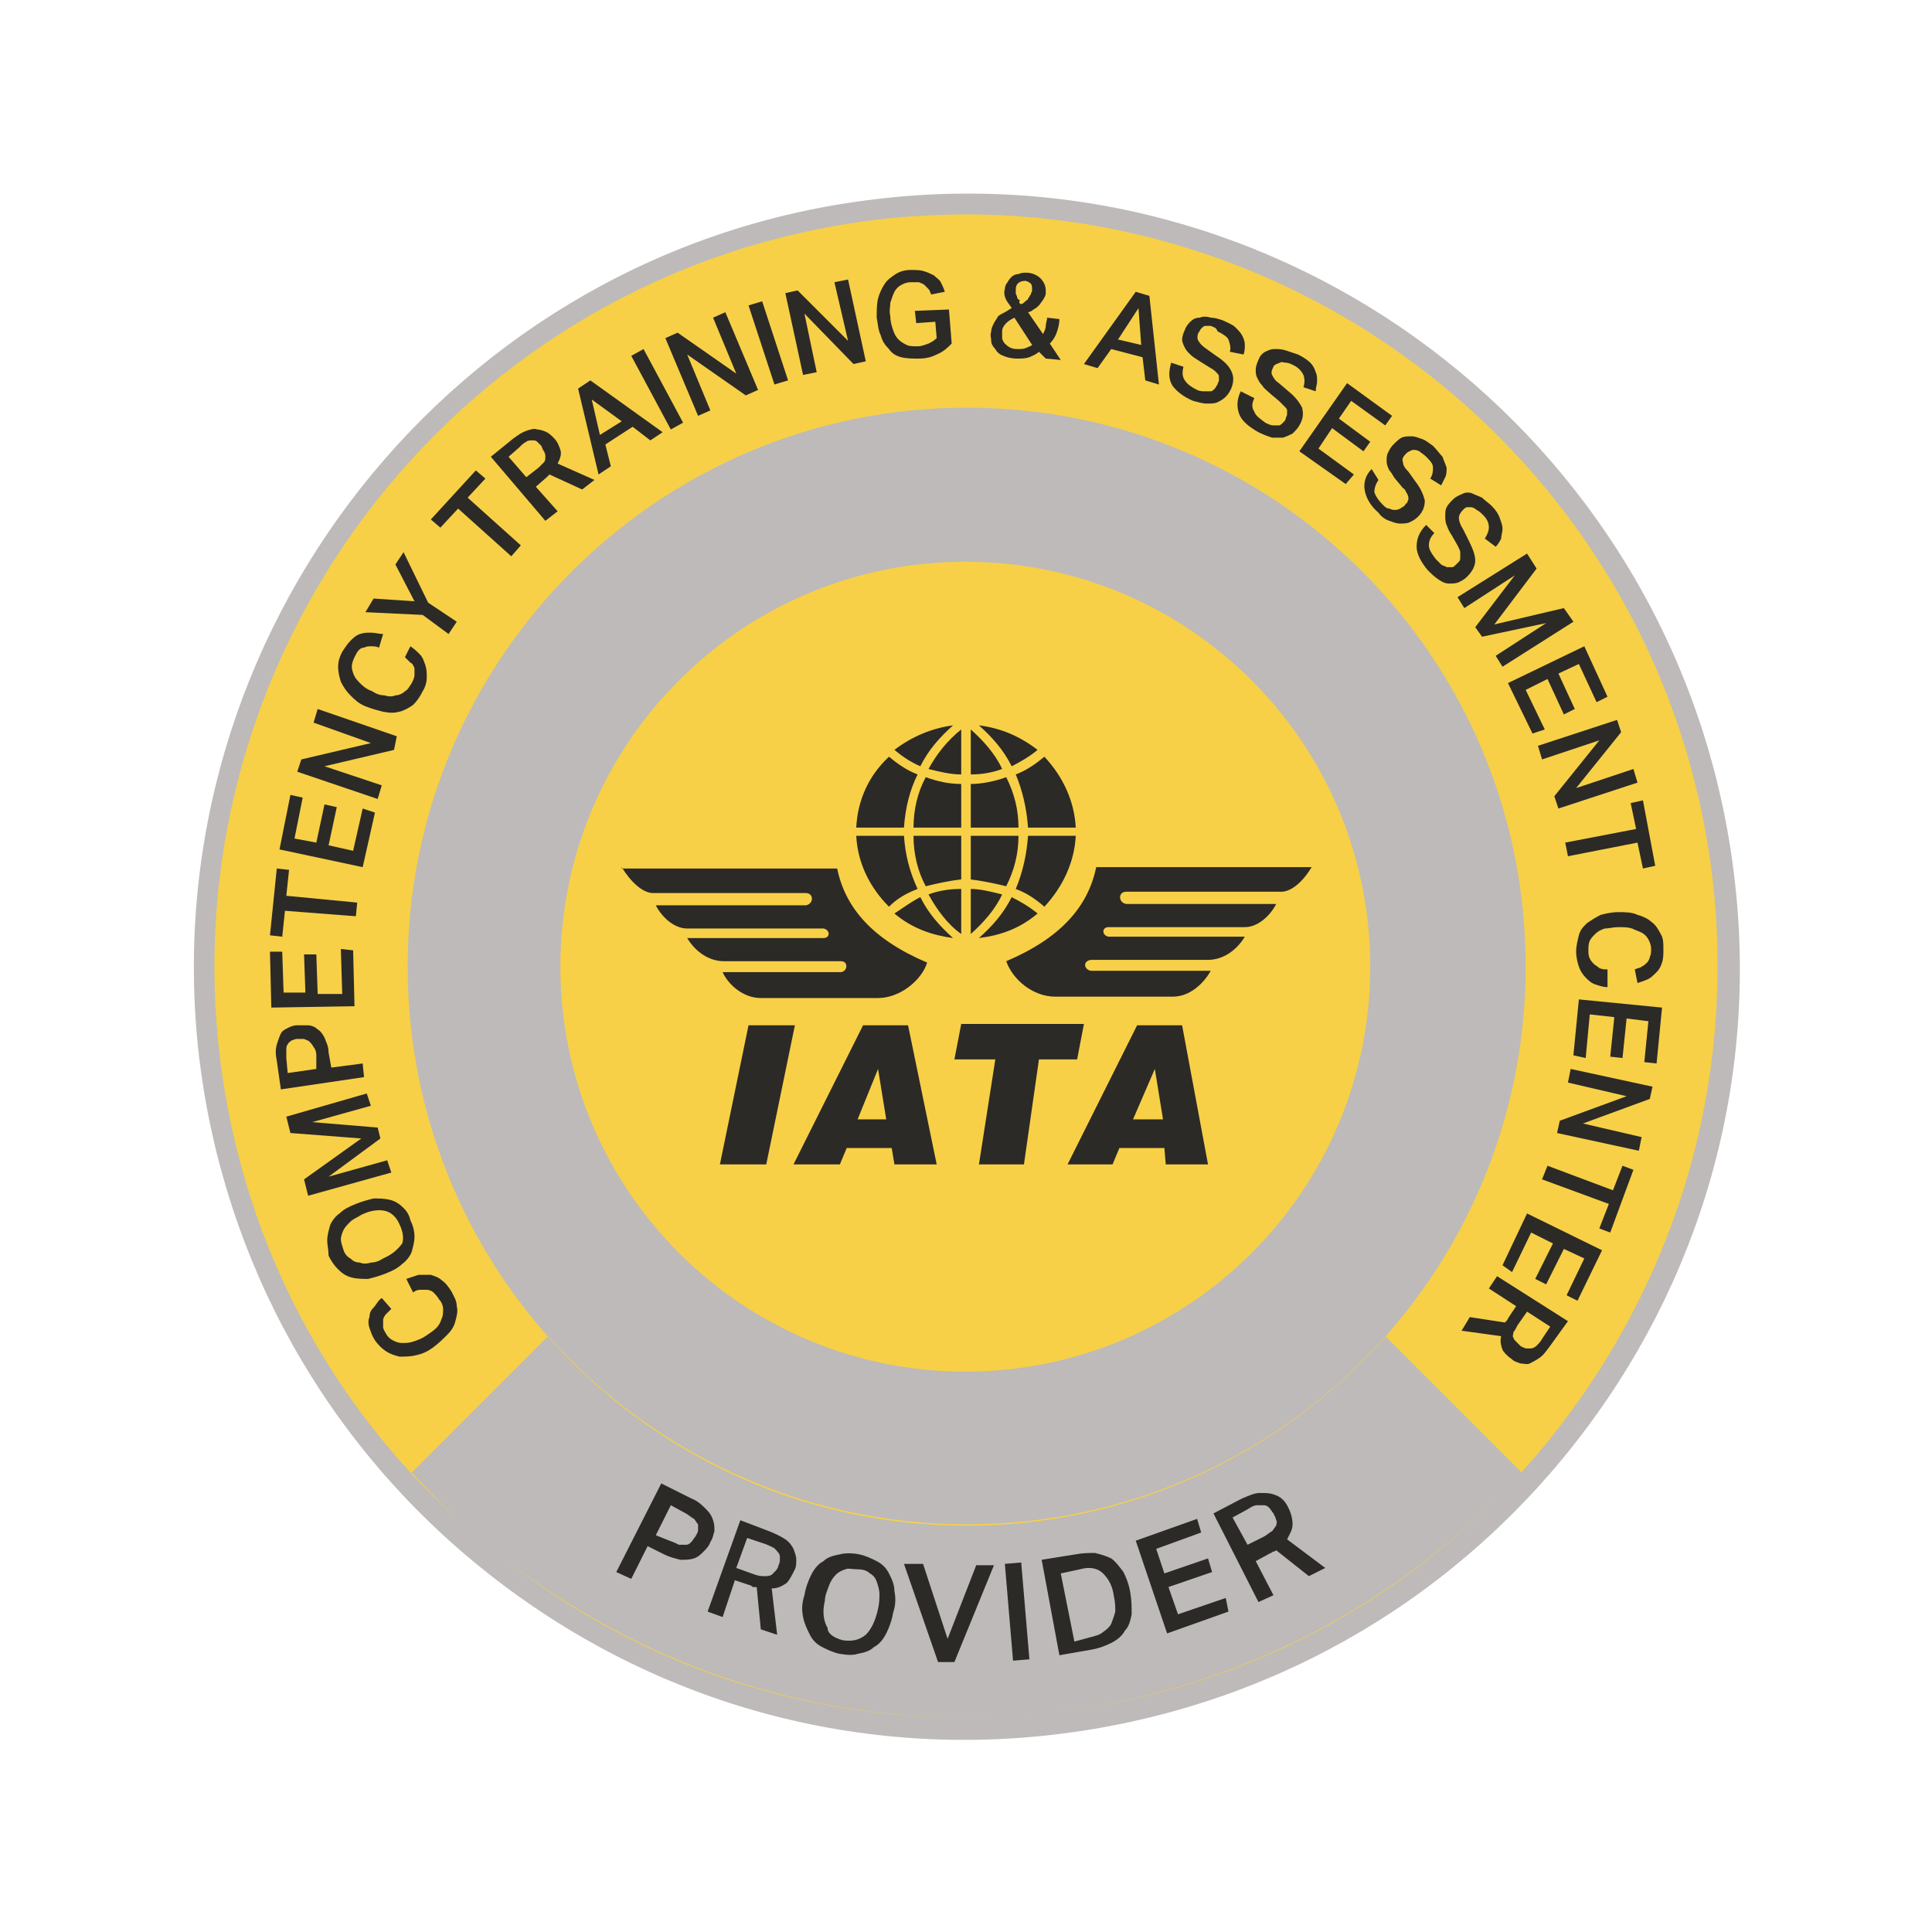
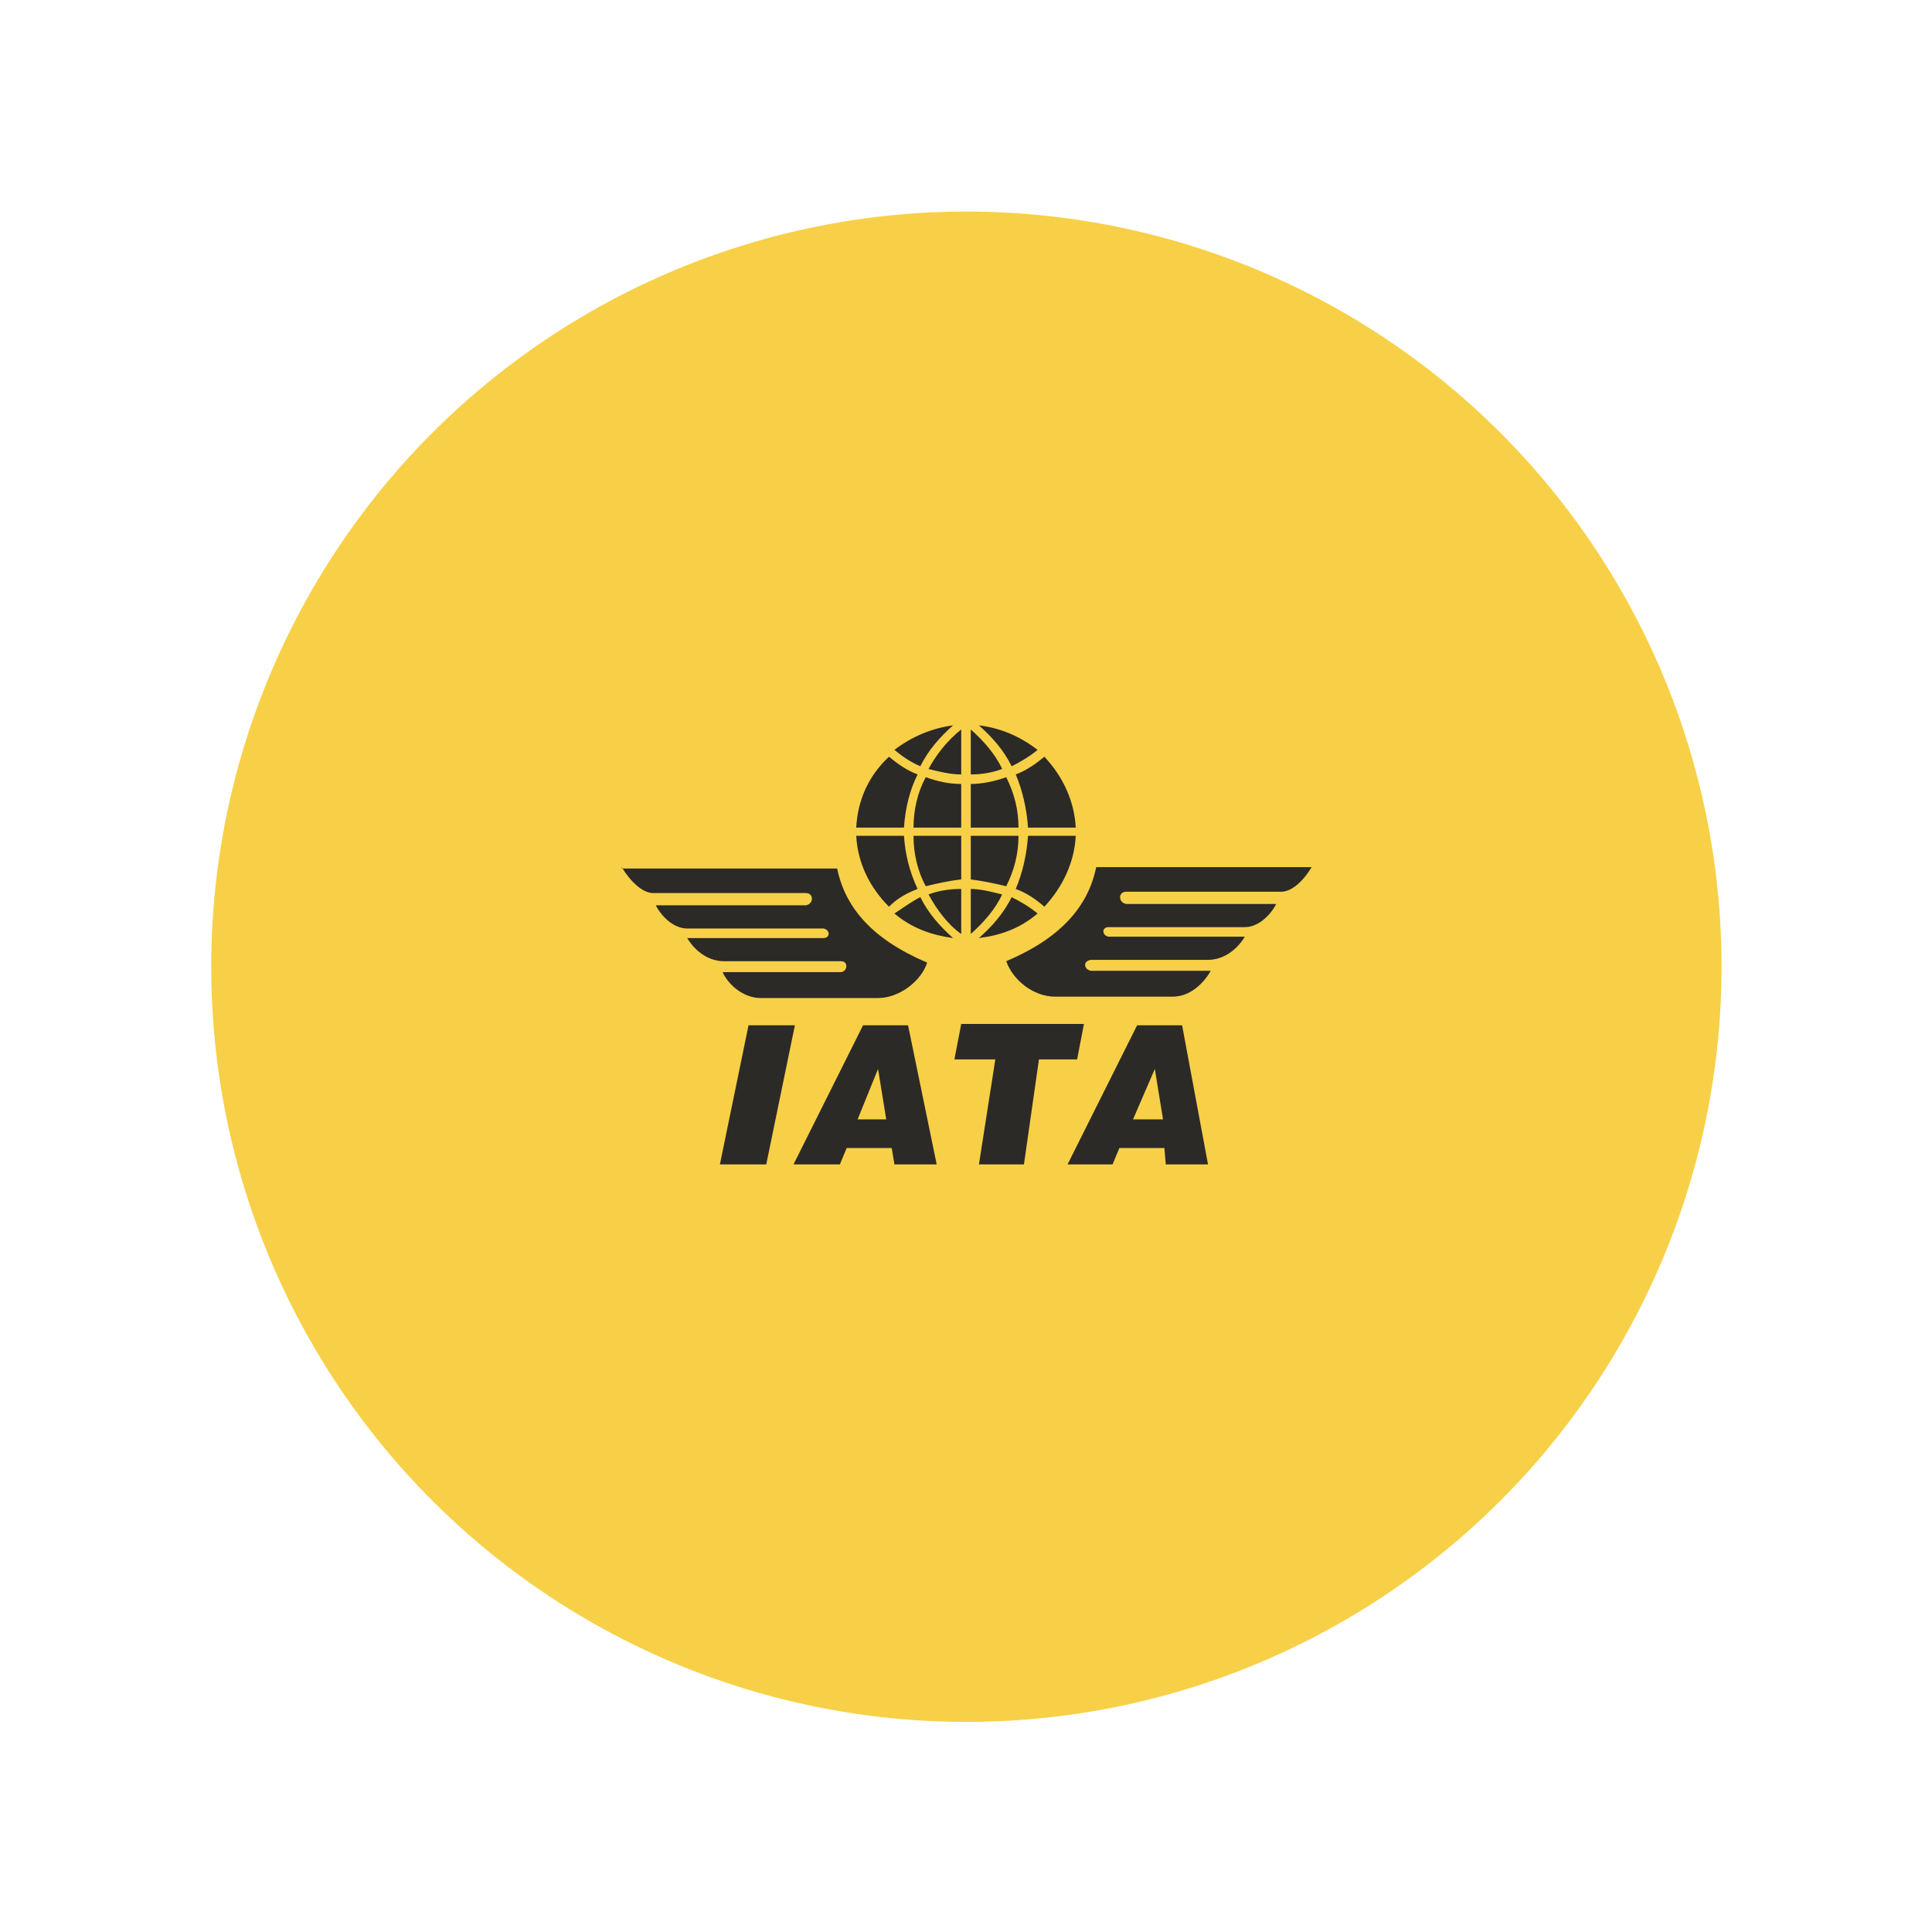
<svg xmlns="http://www.w3.org/2000/svg" xmlns:xlink="http://www.w3.org/1999/xlink" version="1.1" id="Layer_1" x="0px" y="0px" viewBox="0 0 141.7 141.7" style="enable-background:new 0 0 141.7 141.7;" xml:space="preserve">
  <style type="text/css">
	.st0{clip-path:url(#SVGID_00000013898677550366014000000001822115595321578175_);}
	.st1{fill:#F7D047;}
	.st2{fill:#BDBAB9;}
	.st3{fill:#2C2A26;}
</style>
  <g>
    <defs>
      <rect id="SVGID_1_" width="141.7" height="141.7" />
    </defs>
    <clipPath id="SVGID_00000088846452868983472930000006301613778632227237_">
      <use xlink:href="#SVGID_1_" style="overflow:visible;" />
    </clipPath>
    <g style="clip-path:url(#SVGID_00000088846452868983472930000006301613778632227237_);">
      <ellipse transform="matrix(0.864 -0.503 0.503 0.864 -26.042 45.309)" class="st1" cx="70.9" cy="70.9" rx="55.4" ry="55.4" />
-       <path class="st2" d="M36.7,114.1C25.1,105,17.8,91.9,16.1,77.3c-3.5-30.2,18.1-57.6,48.3-61.2c30.2-3.5,57.6,18.1,61.2,48.3    c1.7,14.6-2.4,29-11.5,40.6c-9.1,11.6-22.2,18.9-36.8,20.6C62.7,127.3,48.2,123.3,36.7,114.1 M64.3,14.6    c-31,3.6-53.3,31.9-49.7,62.9c1.8,15,9.3,28.5,21.2,37.9c11.9,9.4,26.7,13.6,41.7,11.8c15-1.8,28.5-9.3,37.9-21.2    c9.4-11.9,13.6-26.7,11.8-41.7C123.5,33.2,95.3,10.9,64.3,14.6 M111.9,70.9c0,22.6-18.4,41-41,41c-22.6,0-41-18.4-41-41    c0-22.6,18.4-41,41-41C93.5,29.9,111.9,48.2,111.9,70.9z M36.7,114.1c11.6,9.1,26,13.2,40.6,11.5c13.3-1.6,25.3-7.8,34.3-17.6    l-10-10c-7.5,8.5-18.5,13.8-30.7,13.8c-12.2,0-23.2-5.4-30.7-13.8l-10,10C32.2,110.2,34.3,112.3,36.7,114.1z" />
      <path class="st1" d="M100.5,70.9c0,16.4-13.3,29.7-29.7,29.7c-16.4,0-29.7-13.3-29.7-29.7c0-16.4,13.3-29.7,29.7-29.7    C87.2,41.2,100.5,54.5,100.5,70.9z" />
      <path class="st3" d="M52.8,85.4l2.1-10.2h3.4l-2.1,10.2H52.8z M58.2,85.4l5.1-10.2h3.3l2.1,10.2h-3.1l-0.2-1.2h-3.3l-0.5,1.2H58.2    z M62.9,82.1H65l-0.6-3.7L62.9,82.1z M71.8,85.4l1.2-7.7H70l0.5-2.6h9L79,77.7h-2.8l-1.1,7.7H71.8z M86.7,75.2h-3.3l-5.1,10.2h3.3    l0.5-1.2h3.3l0.1,1.2h3.1L86.7,75.2z M83.1,82.1l1.6-3.7l0.6,3.7H83.1z M96.2,63.6H80.4c-0.6,2.9-2.6,5.2-6.6,6.9    c0.5,1.4,2,2.6,3.6,2.6H86c1.3,0,2.3-1,2.8-1.9H80c-0.5-0.1-0.6-0.7,0-0.8h8.6c1.1,0,2.1-0.7,2.7-1.7h-10c-0.5-0.1-0.5-0.7,0-0.7    h10c1,0,1.9-0.9,2.3-1.7h-11c-0.6-0.1-0.6-0.9,0-0.9h11.2C94.7,65.5,95.6,64.6,96.2,63.6 M45.6,63.6c0.6,1,1.5,1.9,2.3,1.9h11.2    c0.6,0,0.6,0.8,0,0.9h-11c0.4,0.8,1.3,1.7,2.3,1.7h10c0.5,0.1,0.5,0.7,0,0.7h-10c0.6,1,1.6,1.7,2.7,1.7h8.6c0.5,0,0.5,0.7,0,0.8    H53c0.4,0.9,1.5,1.9,2.8,1.9h8.6c1.6,0,3.2-1.3,3.6-2.6c-4-1.7-6-4-6.6-6.9H45.6 M65.6,55c0.6,0.5,1.2,0.9,1.9,1.2    c0.6-1.2,1.4-2.1,2.4-3C68.4,53.4,66.9,54,65.6,55 M62.8,60.7h3.5c0.1-1.4,0.4-2.7,1-3.9c-0.8-0.3-1.5-0.8-2.1-1.3    C63.7,56.9,62.9,58.7,62.8,60.7 M70.5,57.5v3.2H67c0-1.3,0.3-2.6,0.9-3.7C68.7,57.3,69.6,57.5,70.5,57.5 M76.1,55    c-0.6,0.5-1.3,0.9-1.9,1.2c-0.6-1.2-1.4-2.1-2.4-3C73.4,53.4,74.8,54,76.1,55 M78.9,60.7h-3.5c-0.1-1.4-0.4-2.7-0.9-3.9    c0.8-0.3,1.5-0.8,2.1-1.3C78,57,78.8,58.8,78.9,60.7 M71.2,57.5v3.2h3.5c0-1.3-0.3-2.5-0.9-3.7C73,57.3,72,57.5,71.2,57.5     M65.6,67c0.6-0.4,1.3-0.9,1.9-1.2c0.6,1.2,1.4,2.1,2.4,3C68.4,68.6,66.9,68.1,65.6,67 M62.8,61.3h3.5c0.1,1.4,0.4,2.6,1,3.9    c-0.8,0.3-1.5,0.7-2.1,1.3C63.8,65.1,62.9,63.3,62.8,61.3 M70.5,64.5v-3.2H67c0,1.3,0.3,2.6,0.9,3.7    C68.7,64.8,69.6,64.6,70.5,64.5 M76.1,67c-0.6-0.5-1.3-0.9-1.9-1.2c-0.6,1.2-1.4,2.1-2.4,3C73.4,68.6,74.8,68.1,76.1,67     M78.9,61.3h-3.5c-0.1,1.4-0.4,2.7-0.9,3.9c0.8,0.3,1.4,0.7,2.1,1.3C77.9,65.1,78.8,63.3,78.9,61.3 M71.2,64.5v-3.2h3.5    c0,1.3-0.3,2.5-0.9,3.7C73,64.8,72,64.6,71.2,64.5 M70.5,53.5c-1,0.8-1.8,1.8-2.4,2.9c0.8,0.2,1.6,0.4,2.4,0.4V53.5z M71.2,53.5    c0.9,0.8,1.8,1.8,2.3,2.9c-0.8,0.3-1.6,0.4-2.3,0.4V53.5z M70.5,68.5c-1-0.7-1.8-1.8-2.4-2.9c0.8-0.3,1.6-0.4,2.4-0.4V68.5z     M71.2,68.5c0.9-0.8,1.8-1.8,2.3-2.9c-0.8-0.2-1.6-0.4-2.3-0.4V68.5z" />
-       <path class="st3" d="M48.5,108.8l2.2,1.1c0.5,0.2,0.8,0.5,1.1,0.8c0.3,0.3,0.4,0.5,0.5,0.8c0.1,0.3,0.1,0.5,0.1,0.8    c-0.1,0.3-0.1,0.5-0.3,0.8c-0.1,0.3-0.3,0.5-0.5,0.7c-0.2,0.2-0.4,0.4-0.7,0.5c-0.3,0.1-0.6,0.1-1,0.1c-0.4-0.1-0.8-0.2-1.2-0.4    l-1.2-0.6l-1.2,2.4l-1.1-0.5L48.5,108.8z M49.1,113c0.3,0.1,0.5,0.2,0.7,0.3c0.2,0,0.4,0,0.5,0c0.2,0,0.3-0.1,0.4-0.2    c0.1-0.1,0.2-0.3,0.3-0.4c0.1-0.2,0.2-0.3,0.2-0.5c0-0.2,0-0.3,0-0.4c-0.1-0.1-0.2-0.3-0.3-0.4c-0.2-0.1-0.4-0.3-0.6-0.4l-1.1-0.6    l-1.1,2.2L49.1,113z M56.4,112.3c0.5,0.2,0.9,0.4,1.2,0.6c0.3,0.2,0.5,0.5,0.6,0.7c0.1,0.3,0.2,0.5,0.2,0.8c0,0.3,0,0.5-0.1,0.7    c-0.2,0.4-0.4,0.8-0.6,1c-0.3,0.2-0.6,0.4-1.1,0.4l0.4,3.4l-1.2-0.4l-0.3-3.1c-0.1,0-0.1,0-0.2,0c-0.1,0-0.1,0-0.2-0.1l-1.2-0.4    l-0.9,2.7l-1.1-0.4l2.4-6.7L56.4,112.3z M55.4,115.5c0.3,0.1,0.5,0.1,0.7,0.1c0.2,0,0.3,0,0.5-0.1c0.1-0.1,0.2-0.2,0.3-0.3    c0.1-0.1,0.2-0.3,0.2-0.4c0.1-0.2,0.1-0.3,0.1-0.5c0-0.1,0-0.3-0.1-0.4c-0.1-0.1-0.2-0.3-0.4-0.4c-0.2-0.1-0.4-0.2-0.7-0.3    l-1.2-0.4l-0.8,2.2L55.4,115.5z M61.6,121.3c-0.5-0.1-0.9-0.3-1.3-0.5c-0.4-0.2-0.7-0.5-0.9-0.9c-0.2-0.4-0.4-0.8-0.5-1.3    c-0.1-0.5-0.1-1,0.1-1.6c0.1-0.6,0.3-1.1,0.5-1.5c0.2-0.4,0.5-0.8,0.9-1c0.3-0.3,0.7-0.4,1.2-0.5c0.4-0.1,0.9-0.1,1.4,0    c0.5,0.1,0.9,0.3,1.3,0.5c0.4,0.2,0.7,0.5,0.9,0.9c0.2,0.4,0.4,0.8,0.4,1.3c0.1,0.5,0.1,1-0.1,1.6c-0.1,0.6-0.3,1.1-0.5,1.5    c-0.2,0.4-0.5,0.8-0.9,1c-0.3,0.3-0.7,0.4-1.2,0.5C62.6,121.4,62.2,121.4,61.6,121.3z M61.8,120.3c0.7,0.1,1.2,0,1.7-0.4    c0.4-0.4,0.7-1,0.9-1.9c0.1-0.4,0.1-0.8,0.1-1.1c0-0.3-0.1-0.6-0.2-0.9c-0.1-0.3-0.3-0.5-0.5-0.6c-0.2-0.2-0.5-0.3-0.9-0.3    s-0.7-0.1-0.9,0c-0.3,0.1-0.5,0.2-0.7,0.4c-0.2,0.2-0.4,0.5-0.5,0.8c-0.1,0.3-0.3,0.7-0.3,1.1c-0.2,0.8-0.1,1.5,0.2,2    C60.7,119.8,61.1,120.1,61.8,120.3z M67.7,114.7l1.8,5.5l2.1-5.4l1.3,0l-2.9,7.1l-1.2,0l-2.5-7.2L67.7,114.7z M73.7,114.7l1.2-0.1    l0.6,7.1l-1.2,0.1L73.7,114.7z M78.9,114c0.5-0.1,1-0.1,1.4-0.1c0.4,0.1,0.8,0.2,1.2,0.4c0.3,0.2,0.6,0.6,0.9,1    c0.2,0.4,0.4,0.9,0.5,1.5c0.1,0.6,0.1,1.1,0.1,1.6c-0.1,0.5-0.2,0.9-0.5,1.2c-0.2,0.4-0.6,0.7-1,0.9c-0.4,0.2-0.9,0.4-1.5,0.5    l-2.3,0.4l-1.3-7L78.9,114z M79.9,120.1c0.4-0.1,0.8-0.2,1-0.4c0.3-0.2,0.5-0.4,0.6-0.6c0.1-0.3,0.2-0.5,0.3-0.9    c0-0.3,0-0.7-0.1-1.1c-0.1-0.8-0.4-1.3-0.8-1.7c-0.4-0.4-1-0.5-1.7-0.3l-1.4,0.3l1,5L79.9,120.1z M83.3,113l4.5-1.6l0.3,1    l-3.3,1.2l0.6,1.8l3.2-1.1l0.3,1l-3.2,1.1l0.7,2l3.5-1.2l0.2,1l-4.5,1.6L83.3,113z M91.1,109.9c0.5-0.2,0.9-0.4,1.3-0.4    c0.4,0,0.7,0,1,0.1c0.3,0.1,0.5,0.2,0.7,0.4c0.2,0.2,0.3,0.4,0.4,0.6c0.2,0.4,0.3,0.8,0.3,1.2c0,0.4-0.2,0.7-0.4,1.1l2.8,2.1    l-1.2,0.6l-2.4-1.9c0,0-0.1,0.1-0.2,0.1c-0.1,0-0.1,0.1-0.2,0.1l-1.1,0.6l1.3,2.5l-1.1,0.5L89,111L91.1,109.9z M92.7,112.7    c0.2-0.1,0.4-0.3,0.6-0.4c0.1-0.1,0.2-0.3,0.3-0.4c0-0.1,0.1-0.3,0-0.4c0-0.1-0.1-0.3-0.2-0.5c-0.1-0.1-0.2-0.3-0.3-0.4    c-0.1-0.1-0.2-0.2-0.4-0.2c-0.1,0-0.3,0-0.5,0c-0.2,0-0.4,0.1-0.7,0.3l-1.1,0.6l1.1,2L92.7,112.7z M29.8,93.8    c0.3-0.1,0.6-0.2,0.9-0.3c0.3,0,0.6,0,0.9,0c0.3,0.1,0.6,0.2,0.8,0.4c0.3,0.2,0.5,0.5,0.7,0.8c0.2,0.4,0.4,0.7,0.4,1.1    c0.1,0.4,0,0.7-0.1,1.1c-0.1,0.4-0.3,0.7-0.6,1c-0.3,0.3-0.6,0.6-1,0.9c-0.4,0.3-0.8,0.5-1.3,0.6c-0.4,0.1-0.8,0.1-1.2,0.1    c-0.4-0.1-0.7-0.2-1-0.4c-0.3-0.2-0.6-0.5-0.8-0.8c-0.2-0.3-0.3-0.6-0.4-0.9c-0.1-0.3-0.1-0.6,0-0.8c0-0.3,0.1-0.5,0.3-0.7    c0.2-0.2,0.3-0.5,0.6-0.7l0.7,0.8c-0.1,0.1-0.3,0.3-0.4,0.4c-0.1,0.1-0.2,0.3-0.2,0.4c0,0.2,0,0.3,0,0.5c0,0.2,0.1,0.3,0.2,0.5    c0.1,0.2,0.3,0.4,0.5,0.5c0.2,0.1,0.4,0.2,0.7,0.2c0.3,0,0.5,0,0.8-0.1c0.3-0.1,0.6-0.2,0.9-0.4c0.3-0.2,0.6-0.4,0.8-0.6    c0.2-0.2,0.3-0.4,0.4-0.7c0.1-0.2,0.1-0.5,0.1-0.7c0-0.2-0.1-0.5-0.3-0.7c-0.1-0.2-0.3-0.4-0.4-0.5c-0.1-0.1-0.3-0.2-0.5-0.2    c-0.2,0-0.3,0-0.5,0c-0.2,0-0.4,0.1-0.5,0.2L29.8,93.8z M30.1,89.5c0.2,0.4,0.3,0.8,0.3,1.2c0,0.4-0.1,0.7-0.2,1.1    c-0.1,0.3-0.4,0.7-0.7,0.9c-0.3,0.3-0.7,0.5-1.2,0.7c-0.5,0.2-0.9,0.3-1.3,0.4c-0.4,0-0.8,0-1.2-0.1c-0.4-0.1-0.7-0.3-1-0.6    c-0.3-0.3-0.5-0.6-0.7-1C24.1,91.7,24,91.3,24,91c0-0.4,0.1-0.7,0.2-1.1c0.1-0.3,0.4-0.7,0.7-0.9c0.3-0.3,0.7-0.5,1.2-0.7    c0.5-0.2,0.9-0.3,1.3-0.4c0.4,0,0.8,0,1.2,0.1c0.4,0.1,0.7,0.3,1,0.6C29.7,88.7,30,89,30.1,89.5z M29.3,89.8    c-0.2-0.5-0.6-0.9-1.1-1c-0.5-0.1-1.1,0-1.7,0.3c-0.3,0.2-0.6,0.3-0.8,0.5c-0.2,0.2-0.4,0.4-0.5,0.6c-0.1,0.2-0.2,0.5-0.2,0.7    c0,0.2,0.1,0.5,0.2,0.8c0.1,0.3,0.3,0.5,0.5,0.6c0.2,0.2,0.4,0.3,0.7,0.3c0.2,0.1,0.5,0.1,0.8,0c0.3,0,0.6-0.1,0.9-0.3    c0.7-0.3,1.1-0.7,1.4-1.1C29.6,90.9,29.6,90.4,29.3,89.8z M22.6,87.7l-0.3-1.2l4.2-3l-5.2-0.4l-0.3-1.2l5.9-1.7l0.3,0.9l-4.3,1.2    l4.8,0.4l0.2,0.8l-3.8,2.8l4.3-1.2l0.3,0.9L22.6,87.7z M20.6,79.9l-0.3-2.1c-0.1-0.5-0.1-0.8,0-1.2c0.1-0.3,0.2-0.6,0.3-0.8    c0.1-0.2,0.3-0.3,0.5-0.4c0.2-0.1,0.4-0.2,0.7-0.2c0.3,0,0.5,0,0.8,0c0.2,0,0.5,0.1,0.7,0.3c0.2,0.1,0.4,0.4,0.5,0.6    c0.1,0.3,0.3,0.6,0.3,1.1l0.2,1.1l2.3-0.3l0.1,1L20.6,79.9z M23.2,77.4c0-0.3-0.1-0.5-0.2-0.6c-0.1-0.2-0.2-0.3-0.3-0.4    s-0.2-0.1-0.4-0.2c-0.1,0-0.3,0-0.5,0c-0.2,0-0.3,0.1-0.4,0.1c-0.1,0.1-0.2,0.1-0.3,0.3c-0.1,0.1-0.1,0.3-0.1,0.4    c0,0.2,0,0.4,0,0.6l0.1,1.1l2.1-0.3L23.2,77.4z M19.9,73.9l-0.1-4.1l0.9,0l0.1,3l1.6,0L22.3,70l0.9,0l0.1,2.9l1.8,0L25,69.6    l0.9,0.1l0.1,4.1L19.9,73.9z M20.9,66.8l-0.2,1.9l-0.9-0.1l0.5-4.9l0.9,0.1L21,65.7l5.2,0.5l-0.1,1L20.9,66.8z M20.5,62.3l0.8-4    l0.9,0.2l-0.6,3l1.6,0.3l0.6-2.8l0.9,0.2L24.1,62l1.8,0.4l0.7-3.1l0.9,0.3l-0.9,4L20.5,62.3z M21.8,56.6l0.3-0.9l5.1-1.2L23,53    l0.3-1l5.8,2L28.9,55l-5.1,1.2l4.2,1.4l-0.3,1L21.8,56.6z M30.1,47.4c0.3,0.2,0.5,0.4,0.7,0.6c0.2,0.2,0.3,0.5,0.4,0.8    c0.1,0.3,0.1,0.6,0.1,0.9c0,0.3-0.1,0.7-0.3,1c-0.2,0.4-0.4,0.7-0.7,1c-0.3,0.2-0.6,0.4-1,0.5c-0.4,0.1-0.7,0.1-1.2,0    c-0.4-0.1-0.8-0.2-1.3-0.4c-0.5-0.2-0.8-0.5-1.1-0.8c-0.3-0.3-0.5-0.6-0.7-1c-0.1-0.3-0.2-0.7-0.2-1.1c0-0.4,0.1-0.7,0.3-1.1    c0.2-0.3,0.4-0.6,0.6-0.8c0.2-0.2,0.4-0.4,0.7-0.5c0.3-0.1,0.5-0.1,0.8-0.1c0.3,0,0.6,0.1,0.9,0.1l-0.3,1    c-0.2-0.1-0.4-0.1-0.6-0.1c-0.2,0-0.3,0-0.5,0.1c-0.2,0-0.3,0.1-0.4,0.2c-0.1,0.1-0.2,0.3-0.3,0.5c-0.1,0.2-0.2,0.5-0.2,0.7    c0,0.2,0.1,0.5,0.2,0.7c0.1,0.2,0.3,0.4,0.5,0.6c0.2,0.2,0.5,0.4,0.8,0.5c0.3,0.2,0.6,0.3,0.9,0.3c0.3,0.1,0.6,0.1,0.8,0    c0.2,0,0.5-0.1,0.7-0.3c0.2-0.1,0.3-0.3,0.5-0.6c0.1-0.2,0.2-0.4,0.2-0.6c0-0.2,0-0.3,0-0.5c-0.1-0.2-0.1-0.3-0.3-0.4    c-0.1-0.1-0.3-0.3-0.4-0.4L30.1,47.4z M31,45.1l-4.2-0.2l0.6-1l3,0.2l-1.4-2.7l0.6-0.9l1.8,3.7l2.1,1.4l-0.6,0.9L31,45.1z     M33.6,37.3l-1.3,1.4l-0.7-0.6l3.3-3.6l0.7,0.6l-1.3,1.4l3.9,3.5l-0.7,0.8L33.6,37.3z M37.6,32.2c0.4-0.3,0.7-0.5,1-0.6    c0.3-0.1,0.6-0.2,0.8-0.1c0.2,0,0.5,0.1,0.7,0.2c0.2,0.1,0.4,0.3,0.5,0.4c0.3,0.3,0.4,0.6,0.5,0.9c0.1,0.3,0,0.6-0.2,1l2.7,1.2    l-0.9,0.7l-2.4-1.1c0,0-0.1,0.1-0.1,0.1c0,0-0.1,0.1-0.1,0.1l-0.8,0.7l1.6,1.8L40,38.2l-4-4.7L37.6,32.2z M39.5,34.3    c0.2-0.2,0.3-0.3,0.4-0.4c0.1-0.1,0.1-0.3,0.1-0.4c0-0.1,0-0.2-0.1-0.4c-0.1-0.1-0.1-0.2-0.2-0.4c-0.1-0.1-0.2-0.2-0.3-0.3    c-0.1-0.1-0.2-0.1-0.4-0.1c-0.1,0-0.3,0-0.4,0.1c-0.2,0.1-0.3,0.2-0.5,0.4l-0.8,0.7l1.3,1.5L39.5,34.3z M42.4,28.5l0.9-0.6    l5.3,3.8l-0.9,0.6l-1.3-1l-2,1.3l0.4,1.6l-0.9,0.6L42.4,28.5z M45.6,30.9l-2.2-1.6l0.6,2.6L45.6,30.9z M46.3,26.1l0.9-0.5l2.9,5.4    l-0.9,0.5L46.3,26.1z M48.8,24.8l0.9-0.4l4.3,3l-1.7-4.1l0.9-0.4l2.4,5.7L54.7,29l-4.3-3l1.7,4.1l-0.9,0.4L48.8,24.8z M54.9,22.4    l1-0.3l1.9,5.8l-1,0.3L54.9,22.4z M57.6,21.5l0.9-0.2l3.7,3.7l-1-4.3l1-0.2l1.3,6l-0.9,0.2L59,23l0.9,4.3l-1,0.2L57.6,21.5z     M69.6,22.7l0.2,2.5c-0.3,0.3-0.6,0.6-1.1,0.8c-0.4,0.2-0.8,0.3-1.3,0.3c-0.5,0-0.9,0-1.3-0.1c-0.4-0.1-0.7-0.3-0.9-0.6    c-0.3-0.3-0.5-0.6-0.6-1c-0.2-0.4-0.2-0.8-0.3-1.3c0-0.5,0-1,0.1-1.4c0.1-0.4,0.3-0.8,0.5-1.1c0.2-0.3,0.5-0.5,0.8-0.7    c0.3-0.2,0.7-0.3,1.1-0.3c0.4,0,0.7,0,1,0.1c0.3,0.1,0.5,0.2,0.7,0.3c0.2,0.2,0.4,0.3,0.5,0.5c0.1,0.2,0.2,0.4,0.3,0.7l-1,0.2    c-0.1-0.2-0.1-0.3-0.2-0.4c-0.1-0.1-0.2-0.2-0.3-0.3c-0.1-0.1-0.2-0.1-0.4-0.2c-0.2,0-0.3,0-0.6,0c-0.3,0-0.5,0.1-0.7,0.2    c-0.2,0.1-0.4,0.3-0.5,0.5c-0.1,0.2-0.2,0.5-0.3,0.8c0,0.3-0.1,0.6,0,1c0,0.4,0.1,0.7,0.2,1c0.1,0.3,0.2,0.5,0.4,0.7    c0.2,0.2,0.4,0.3,0.6,0.4c0.2,0.1,0.5,0.1,0.8,0.1c0.3,0,0.5-0.1,0.8-0.2c0.2-0.1,0.4-0.2,0.6-0.4l-0.1-1.2l-1.4,0.1l-0.1-0.9    L69.6,22.7z M76.2,25.8c-0.2,0.2-0.5,0.3-0.7,0.4c-0.3,0.1-0.6,0.1-0.9,0.1c-0.4,0-0.8-0.1-1-0.2c-0.3-0.1-0.5-0.3-0.6-0.5    c-0.2-0.2-0.3-0.4-0.3-0.6c0-0.2-0.1-0.4,0-0.7c0-0.2,0.1-0.4,0.2-0.6c0.1-0.2,0.2-0.3,0.3-0.5c0.1-0.1,0.3-0.2,0.5-0.3    c0.2-0.1,0.3-0.2,0.5-0.3c-0.1-0.2-0.3-0.4-0.4-0.6c-0.1-0.2-0.2-0.5-0.1-0.8c0-0.2,0.1-0.4,0.2-0.5c0.1-0.2,0.2-0.3,0.3-0.4    c0.1-0.1,0.3-0.2,0.5-0.2c0.2-0.1,0.4-0.1,0.6-0.1c0.4,0,0.8,0.2,1,0.4c0.2,0.2,0.4,0.5,0.4,0.9c0,0,0,0.1,0,0.1c0,0,0,0.1,0,0.1    c0,0.2-0.1,0.3-0.2,0.5c-0.1,0.1-0.2,0.3-0.3,0.4c-0.1,0.1-0.2,0.2-0.4,0.3c-0.1,0.1-0.3,0.2-0.4,0.2l1.1,1.6    c0.1-0.2,0.2-0.4,0.2-0.6c0-0.2,0.1-0.4,0.1-0.6l0.9,0.1c0,0.4-0.1,0.7-0.2,1c-0.1,0.3-0.3,0.6-0.5,0.8l0.8,1.2l-1.1-0.1    L76.2,25.8z M74.4,23.3c-0.2,0.1-0.4,0.2-0.6,0.4c-0.2,0.2-0.3,0.4-0.3,0.6c0,0.2,0,0.3,0,0.5c0,0.1,0.1,0.3,0.2,0.4    c0.1,0.1,0.2,0.2,0.4,0.3c0.2,0.1,0.4,0.1,0.6,0.1c0.2,0,0.4,0,0.6-0.1c0.2-0.1,0.3-0.1,0.4-0.2L74.4,23.3z M74.9,22.3    c0.1,0,0.2-0.1,0.3-0.2c0.1-0.1,0.2-0.1,0.2-0.2c0.1-0.1,0.1-0.2,0.2-0.3c0-0.1,0.1-0.2,0.1-0.3c0-0.2,0-0.4-0.1-0.5    c-0.1-0.1-0.3-0.2-0.4-0.2c-0.4,0-0.7,0.2-0.7,0.6c0,0.1,0,0.2,0,0.3c0,0.1,0.1,0.2,0.1,0.3c0,0.1,0.1,0.2,0.2,0.2    C74.7,22.2,74.8,22.3,74.9,22.3L74.9,22.3z M83.3,21.4l1,0.3l0.7,6.5L84,27.9l-0.2-1.7l-2.3-0.6L80.5,27l-1-0.3L83.3,21.4z     M83.7,25.3l-0.2-2.7L82,24.9L83.7,25.3z M86.8,26.9c-0.1,0.4-0.1,0.7,0.1,1c0.2,0.3,0.5,0.5,0.9,0.7c0.2,0.1,0.4,0.1,0.6,0.1    c0.2,0,0.3,0,0.4,0c0.1,0,0.2-0.1,0.3-0.2c0.1-0.1,0.1-0.2,0.2-0.3c0-0.1,0.1-0.2,0.1-0.3c0-0.1,0-0.2,0-0.3    c0-0.1-0.1-0.2-0.2-0.3c-0.1-0.1-0.2-0.2-0.4-0.3L88,26.5c-0.3-0.2-0.5-0.3-0.7-0.5c-0.2-0.2-0.3-0.3-0.4-0.5    c-0.1-0.2-0.2-0.4-0.2-0.6c0-0.2,0.1-0.5,0.2-0.7c0.1-0.3,0.3-0.5,0.4-0.6c0.2-0.2,0.4-0.3,0.7-0.3c0.2-0.1,0.5-0.1,0.8,0    c0.3,0,0.6,0.1,0.9,0.2c0.4,0.2,0.7,0.3,0.9,0.5c0.2,0.2,0.4,0.4,0.5,0.6c0.1,0.2,0.2,0.4,0.2,0.7c0,0.2,0,0.5-0.1,0.7l-1-0.2    c0.1-0.3,0-0.6-0.1-0.9c-0.1-0.2-0.4-0.4-0.8-0.6C89.2,24,89,24,88.8,23.9c-0.2,0-0.3,0-0.4,0c-0.1,0-0.2,0.1-0.3,0.2    c-0.1,0.1-0.1,0.2-0.2,0.3c-0.1,0.2-0.1,0.5,0,0.6c0.1,0.2,0.3,0.4,0.6,0.6l0.7,0.5c0.6,0.4,0.9,0.7,1.1,1.1    c0.2,0.4,0.2,0.8,0,1.3c-0.1,0.2-0.2,0.4-0.4,0.6c-0.2,0.2-0.4,0.3-0.6,0.4c-0.2,0.1-0.5,0.1-0.8,0.1c-0.3,0-0.6-0.1-1-0.2    c-0.7-0.3-1.2-0.7-1.5-1.1c-0.3-0.5-0.3-1-0.1-1.7L86.8,26.9z M92,29.2c-0.2,0.4-0.2,0.7,0,1c0.1,0.3,0.4,0.5,0.8,0.8    c0.2,0.1,0.4,0.2,0.6,0.2c0.2,0,0.3,0,0.4,0c0.1,0,0.2-0.1,0.3-0.2c0.1-0.1,0.2-0.2,0.2-0.3c0-0.1,0.1-0.2,0.1-0.3    c0-0.1,0-0.2,0-0.3c0-0.1-0.1-0.2-0.2-0.3c-0.1-0.1-0.2-0.2-0.4-0.4l-0.6-0.5c-0.2-0.2-0.5-0.4-0.6-0.6c-0.2-0.2-0.3-0.4-0.4-0.6    c-0.1-0.2-0.1-0.4-0.1-0.6c0-0.2,0.1-0.5,0.2-0.7c0.1-0.3,0.3-0.5,0.5-0.6c0.2-0.1,0.4-0.2,0.7-0.2c0.2,0,0.5,0,0.8,0.1    c0.3,0.1,0.6,0.2,0.9,0.3c0.4,0.2,0.7,0.4,0.9,0.6c0.2,0.2,0.3,0.4,0.4,0.7c0.1,0.2,0.1,0.4,0.1,0.7c0,0.2-0.1,0.4-0.1,0.7    l-0.9-0.3c0.1-0.3,0.1-0.6,0-0.9c-0.1-0.2-0.3-0.5-0.7-0.7c-0.2-0.1-0.4-0.2-0.6-0.2c-0.2,0-0.3-0.1-0.4,0c-0.1,0-0.2,0.1-0.3,0.1    c-0.1,0.1-0.2,0.1-0.2,0.2c-0.1,0.2-0.2,0.4-0.1,0.6c0.1,0.2,0.2,0.4,0.5,0.6l0.7,0.6c0.5,0.4,0.8,0.8,1,1.2    c0.1,0.4,0.1,0.8-0.2,1.3c-0.1,0.2-0.3,0.4-0.5,0.6c-0.2,0.1-0.4,0.2-0.7,0.3c-0.2,0-0.5,0-0.8,0c-0.3-0.1-0.6-0.2-1-0.4    c-0.7-0.4-1.2-0.8-1.4-1.3c-0.2-0.5-0.2-1.1,0.1-1.7L92,29.2z M98.8,28.1l3.3,2.4l-0.5,0.7l-2.5-1.8l-0.9,1.3l2.3,1.7l-0.5,0.7    l-2.3-1.7l-1,1.5l2.6,1.9l-0.6,0.7l-3.4-2.4L98.8,28.1z M101.1,35.2c-0.2,0.3-0.3,0.6-0.3,0.9c0.1,0.3,0.3,0.6,0.6,0.9    c0.2,0.2,0.3,0.3,0.5,0.3c0.2,0.1,0.3,0.1,0.4,0.1c0.1,0,0.2,0,0.4-0.1c0.1-0.1,0.2-0.1,0.3-0.2c0.1-0.1,0.1-0.2,0.2-0.2    c0-0.1,0.1-0.2,0.1-0.3c0-0.1,0-0.2-0.1-0.4c-0.1-0.1-0.1-0.3-0.3-0.4l-0.5-0.6c-0.2-0.2-0.3-0.5-0.5-0.7    c-0.1-0.2-0.2-0.4-0.2-0.7c0-0.2,0-0.4,0.1-0.6c0.1-0.2,0.2-0.4,0.4-0.6c0.2-0.2,0.4-0.4,0.6-0.5c0.2-0.1,0.5-0.1,0.7-0.1    c0.3,0,0.5,0.1,0.8,0.2c0.3,0.1,0.5,0.3,0.8,0.5c0.3,0.3,0.5,0.6,0.7,0.8c0.1,0.3,0.2,0.5,0.3,0.8c0,0.2,0,0.5-0.1,0.7    c-0.1,0.2-0.2,0.4-0.3,0.6l-0.8-0.5c0.2-0.3,0.2-0.6,0.2-0.8c0-0.3-0.2-0.5-0.5-0.8c-0.2-0.2-0.4-0.3-0.5-0.4    c-0.2-0.1-0.3-0.1-0.4-0.1c-0.1,0-0.2,0-0.3,0.1c-0.1,0-0.2,0.1-0.3,0.2c-0.2,0.2-0.3,0.4-0.2,0.6c0,0.2,0.1,0.4,0.4,0.7l0.5,0.7    c0.4,0.5,0.6,1,0.7,1.4c0,0.4-0.1,0.8-0.5,1.2c-0.2,0.2-0.4,0.3-0.6,0.4c-0.2,0.1-0.5,0.1-0.7,0.1c-0.3,0-0.5-0.1-0.8-0.2    c-0.3-0.1-0.6-0.3-0.8-0.6c-0.6-0.5-0.9-1.1-1-1.6c-0.1-0.5,0-1.1,0.5-1.6L101.1,35.2z M105.2,39.1c-0.3,0.3-0.4,0.6-0.4,0.9    c0,0.3,0.2,0.6,0.5,1c0.2,0.2,0.3,0.3,0.4,0.4c0.1,0.1,0.3,0.1,0.4,0.2c0.1,0,0.3,0,0.4,0c0.1,0,0.2-0.1,0.3-0.2    c0.1-0.1,0.1-0.1,0.2-0.2c0.1-0.1,0.1-0.2,0.1-0.3c0-0.1,0-0.2,0-0.4c0-0.1-0.1-0.3-0.2-0.5l-0.4-0.7c-0.2-0.3-0.3-0.5-0.4-0.8    c-0.1-0.2-0.1-0.5-0.1-0.7c0-0.2,0-0.4,0.1-0.6c0.1-0.2,0.3-0.4,0.5-0.6c0.2-0.2,0.5-0.3,0.7-0.4c0.2-0.1,0.5-0.1,0.7,0    c0.2,0.1,0.5,0.2,0.7,0.3c0.2,0.2,0.5,0.4,0.7,0.6c0.3,0.3,0.5,0.6,0.6,0.9c0.1,0.3,0.2,0.5,0.2,0.8c0,0.2-0.1,0.5-0.1,0.7    c-0.1,0.2-0.2,0.4-0.4,0.6l-0.8-0.6c0.2-0.3,0.3-0.6,0.3-0.8c0-0.3-0.1-0.6-0.4-0.9c-0.2-0.2-0.3-0.3-0.5-0.4    c-0.1-0.1-0.3-0.2-0.4-0.2c-0.1,0-0.2,0-0.3,0c-0.1,0-0.2,0.1-0.3,0.2c-0.2,0.2-0.3,0.4-0.3,0.6c0,0.2,0.1,0.5,0.3,0.8l0.4,0.8    c0.3,0.6,0.5,1.1,0.5,1.5c0,0.4-0.2,0.8-0.6,1.2c-0.2,0.2-0.4,0.3-0.6,0.4c-0.2,0.1-0.5,0.1-0.7,0.1c-0.3,0-0.5-0.1-0.8-0.3    c-0.3-0.2-0.5-0.4-0.8-0.7c-0.5-0.6-0.8-1.2-0.8-1.7c0-0.6,0.2-1.1,0.7-1.6L105.2,39.1z M112,40.6l0.7,1.1l-3.1,4.1l5.1-1.2l0.7,1    l-5.2,3.3l-0.5-0.8l3.7-2.4l-4.7,1l-0.5-0.7l2.9-3.8l-3.7,2.4l-0.5-0.8L112,40.6z M116.2,47.4l1.7,3.7l-0.8,0.4l-1.3-2.8l-1.5,0.7    l1.2,2.6l-0.8,0.4l-1.2-2.6l-1.6,0.8l1.4,2.9l-0.9,0.3l-1.8-3.7L116.2,47.4z M118.6,52.8l0.3,0.9l-3.3,4.1l4.2-1.4l0.3,1l-5.8,1.9    l-0.3-0.9l3.3-4.1l-4.2,1.4l-0.3-1L118.6,52.8z M120,60.8l-0.4-1.9l0.9-0.2l0.9,4.8l-0.9,0.2l-0.4-1.9l-5.1,1l-0.2-1L120,60.8z     M117.9,72.4c-0.3,0-0.6-0.1-0.9-0.2c-0.3-0.1-0.5-0.3-0.7-0.5c-0.2-0.2-0.4-0.5-0.5-0.8c-0.1-0.3-0.2-0.7-0.2-1.1    c0-0.4,0.1-0.8,0.2-1.2c0.1-0.4,0.3-0.6,0.6-0.9c0.3-0.2,0.6-0.4,1-0.6c0.4-0.1,0.8-0.2,1.3-0.2c0.5,0,1,0,1.4,0.2    c0.4,0.1,0.8,0.3,1,0.5c0.3,0.2,0.5,0.5,0.7,0.9c0.2,0.3,0.2,0.7,0.2,1.1c0,0.4,0,0.7-0.1,1c-0.1,0.3-0.2,0.5-0.4,0.7    c-0.2,0.2-0.4,0.4-0.6,0.5c-0.2,0.1-0.5,0.2-0.8,0.3l-0.2-1c0.2-0.1,0.4-0.1,0.5-0.2c0.2-0.1,0.3-0.2,0.4-0.3    c0.1-0.1,0.2-0.3,0.2-0.4c0.1-0.2,0.1-0.4,0.1-0.6c0-0.3-0.1-0.5-0.2-0.7c-0.1-0.2-0.3-0.4-0.5-0.5c-0.2-0.1-0.5-0.2-0.7-0.3    c-0.3-0.1-0.6-0.1-1-0.1c-0.4,0-0.7,0.1-1,0.1c-0.3,0.1-0.5,0.2-0.7,0.4c-0.2,0.2-0.3,0.3-0.4,0.5c-0.1,0.2-0.1,0.5-0.1,0.7    c0,0.2,0,0.4,0.1,0.6c0.1,0.2,0.2,0.3,0.3,0.4c0.1,0.1,0.3,0.2,0.4,0.3c0.2,0.1,0.4,0.1,0.6,0.1L117.9,72.4z M121.9,73.9l-0.4,4.1    l-0.9-0.1l0.3-3l-1.6-0.2l-0.3,2.9l-0.9-0.1l0.3-2.9l-1.8-0.2l-0.3,3.2l-0.9-0.2l0.4-4.1L121.9,73.9z M121.2,79.7l-0.2,0.9    l-4.9,1.8l4.3,1l-0.2,1l-6-1.3l0.2-0.9l4.9-1.8l-4.3-1l0.2-1L121.2,79.7z M118.3,87.3l0.7-1.8l0.8,0.3l-1.7,4.6l-0.8-0.3l0.7-1.8    l-4.9-1.8l0.4-1L118.3,87.3z M117.5,91.7l-1.8,3.7l-0.8-0.4l1.3-2.7l-1.5-0.7l-1.3,2.6l-0.8-0.4l1.3-2.6l-1.6-0.8l-1.4,2.9    l-0.7-0.5L112,89L117.5,91.7z M113.7,98.7c-0.3,0.4-0.5,0.7-0.8,0.9c-0.3,0.2-0.5,0.3-0.7,0.4c-0.2,0.1-0.5,0-0.7,0    c-0.2-0.1-0.4-0.1-0.6-0.3c-0.3-0.2-0.6-0.5-0.7-0.7c-0.1-0.3-0.2-0.6-0.1-1l-2.9-0.4l0.6-1l2.6,0.4c0,0,0-0.1,0.1-0.1    c0-0.1,0.1-0.1,0.1-0.2l0.6-0.9l-2-1.3l0.6-0.9l5.2,3.3L113.7,98.7z M111.3,97.2c-0.1,0.2-0.2,0.4-0.3,0.5c0,0.2-0.1,0.3,0,0.4    c0,0.1,0.1,0.2,0.2,0.3c0.1,0.1,0.2,0.2,0.3,0.3c0.1,0.1,0.2,0.1,0.4,0.2c0.1,0,0.2,0,0.4,0c0.1,0,0.3-0.1,0.4-0.2    c0.1-0.1,0.3-0.3,0.4-0.5l0.6-0.9l-1.7-1.1L111.3,97.2z" />
    </g>
  </g>
</svg>